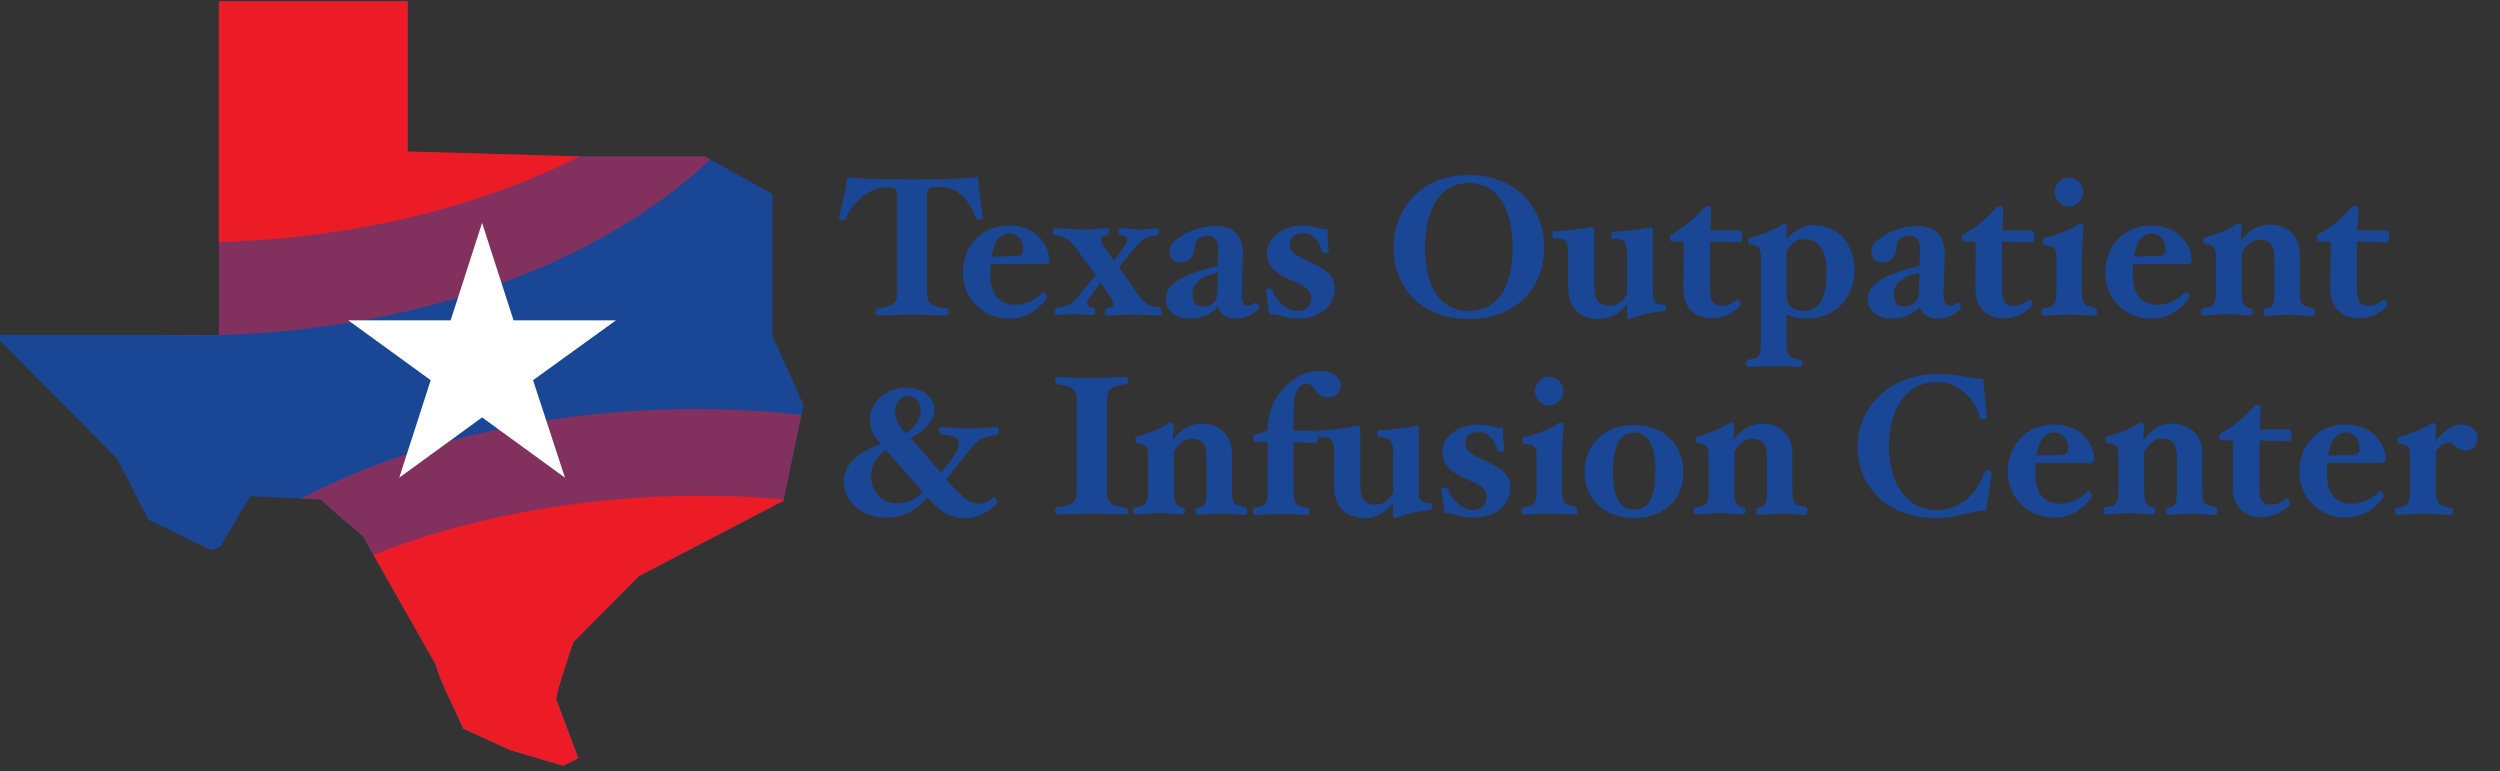
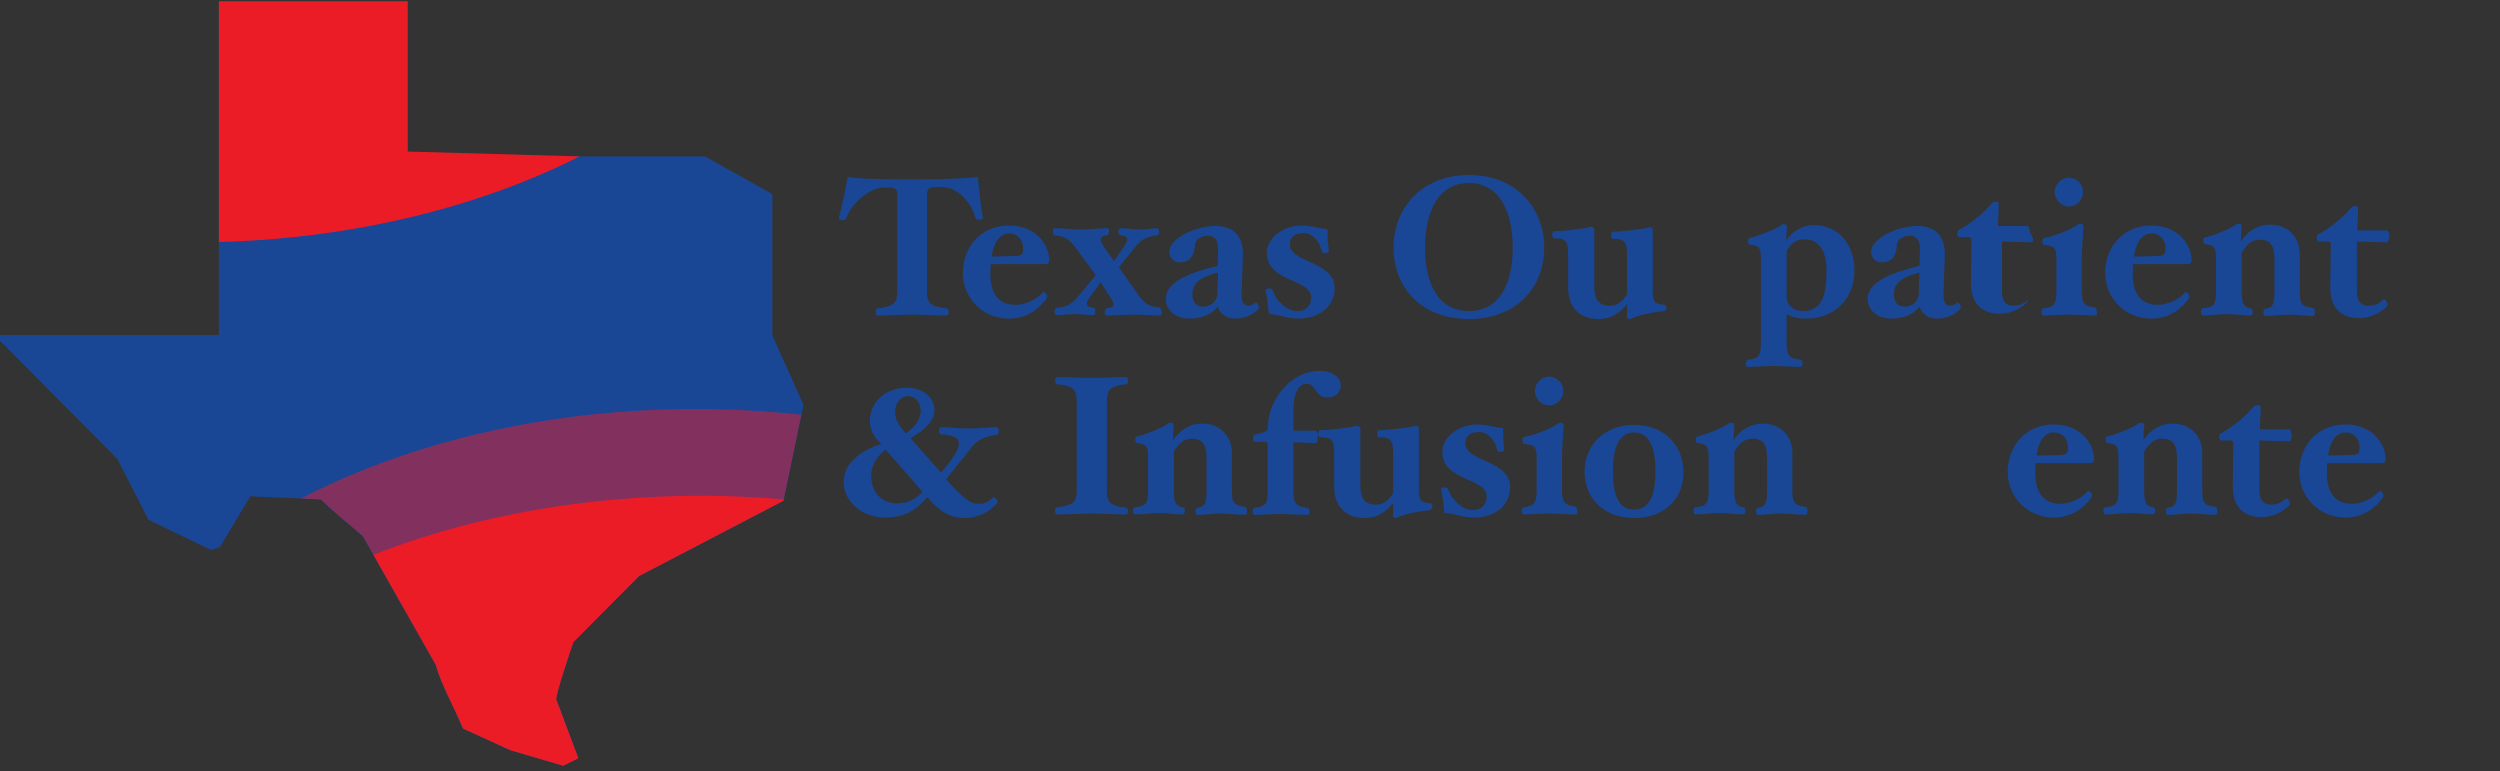
<svg xmlns="http://www.w3.org/2000/svg" xmlns:xlink="http://www.w3.org/1999/xlink" version="1.1" id="Layer_1" x="0px" y="0px" viewBox="0 0 564.2 174" style="enable-background:new 0 0 564.2 174;" xml:space="preserve">
  <rect x="0" y="0" width="564.2" height="174" fill="#333333" stroke="none" />
  <style type="text/css">
	.st0{fill:#194796;}
	
		.st1{clip-path:url(#SVGID_00000069357598947967837500000005494931072942539196_);fill-rule:evenodd;clip-rule:evenodd;fill:#194796;}
	
		.st2{opacity:0.5;clip-path:url(#SVGID_00000038407504631817477420000008099567227754522259_);fill-rule:evenodd;clip-rule:evenodd;fill:#EC1C27;}
	
		.st3{clip-path:url(#SVGID_00000038407504631817477420000008099567227754522259_);fill-rule:evenodd;clip-rule:evenodd;fill:#EC1C27;}
	.st4{fill-rule:evenodd;clip-rule:evenodd;fill:#FFFFFF;}
</style>
  <g>
    <g>
      <path class="st0" d="M220.9,49.6c-0.3,0-0.6-0.1-0.7-0.3c-1.1-3.9-4.2-7.1-7.7-7.1h-1.4c-1.4,0-1.9,0.5-1.9,1.7v21.9    c0,2.4,0.6,3.4,4.5,3.8c0.2,0,0.4,0.5,0.4,0.8c0,0.4-0.2,0.8-0.4,0.8c-2.9,0-5-0.2-7.8-0.2c-2.8,0-4.9,0.2-7.9,0.2    c-0.2,0-0.4-0.4-0.4-0.8c0-0.3,0.2-0.8,0.4-0.8c3.9-0.4,4.5-1.4,4.5-3.8V44c0-1.3-0.5-1.7-1.9-1.7h-1c-3.2,0-7.4,3.4-8.7,7.1    c-0.1,0.2-0.4,0.3-0.7,0.3c-0.5,0-1-0.3-0.9-0.5c0.8-3,1.5-6.3,2-9.3c1.8,0.4,6.4,0.6,14.6,0.6c8.1,0,13.1-0.3,14.8-0.6    c0.2,2.9,0.6,6.1,1.1,9.3C221.9,49.4,221.5,49.6,220.9,49.6z" />
      <path class="st0" d="M235.9,59.6h-12.3c0,0.6-0.1,1.3-0.1,2.1c0,5,2.2,7.1,5.7,7.1c2.4,0,5-1.4,6.2-2.9c0.1-0.2,0.9,0.4,0.9,1    c0,0.1,0,0.2-0.1,0.4c-1.4,2.1-4.2,4.6-8.5,4.6c-5.9,0-10.4-4.6-10.4-10.3c0-5.9,4.1-10.7,10.4-10.7c5.9,0,9.1,4.1,9.1,8    C236.7,59.4,236.4,59.6,235.9,59.6z M227.7,52.7c-2.2,0-3.5,2.2-3.9,5.2l4.9-0.1c1.8,0,2.2-0.4,2.2-1.5    C231,54.3,229.8,52.7,227.7,52.7z" />
      <path class="st0" d="M261.9,71.2c-1.9,0-3.7-0.2-5.9-0.2s-4.4,0.2-6.3,0.2c-0.2,0-0.4-0.4-0.4-0.8c0-0.3,0.2-0.8,0.4-0.8    c1.1-0.1,1.6-0.4,1.6-0.9c0-0.4-0.4-1.3-1.3-2.5l-1.6-2.5l-1.8,2.5c-0.9,1.2-1.3,1.7-1.3,2.3c0,0.5,0.3,0.8,1.6,1    c0.2,0,0.3,0.5,0.3,0.8c0,0.4-0.1,0.8-0.4,0.8c-1.6,0-2.7-0.2-4.3-0.2c-1.8,0-2.9,0.2-4.1,0.2c-0.2,0-0.4-0.4-0.4-0.8    c0-0.3,0.2-0.8,0.4-0.8c2.7-0.3,3.5-0.8,5.6-3.4l3.3-4l-4.1-5.6c-2-2.7-2.7-3.1-5.2-3.4c-0.2,0-0.4-0.4-0.4-0.8s0.2-0.8,0.4-0.8    c1.9,0,3.8,0.3,5.9,0.3c2.1,0,4.2-0.3,6-0.3c0.2,0,0.4,0.4,0.4,0.8s-0.2,0.8-0.4,0.8c-1.1,0.1-1.5,0.4-1.5,0.9    c0,0.5,0.4,1.3,1.3,2.5l1.7,2.4l1.7-2.4c0.8-1.2,1.3-1.8,1.3-2.5c0-0.5-0.4-0.8-1.6-0.9c-0.2,0-0.4-0.4-0.4-0.8s0.2-0.8,0.4-0.8    c1.6,0,2.9,0.3,4.5,0.3c1.8,0,2.7-0.3,3.9-0.3c0.2,0,0.4,0.4,0.4,0.8s-0.2,0.8-0.4,0.8c-2.7,0.3-3.5,0.8-5.6,3.4l-3.1,3.8l4,5.7    c1.8,2.5,2.5,3.1,5.2,3.4c0.2,0,0.4,0.5,0.4,0.8C262.3,70.8,262.1,71.2,261.9,71.2z" />
      <path class="st0" d="M284,69.7c-1.1,1.3-3.2,2.2-5.2,2.2c-2.1,0-3.5-1.1-4-2.7c-1.4,1.8-3.6,2.7-6.4,2.7c-3,0-5.3-1.8-5.3-4.5    c0-3.9,5.8-6,11.7-7.4l0.1-3.9c0-1.9-0.8-2.9-2.3-2.9c-1.3,0-2.8,0.7-2.9,2c-0.2,2.9-1.4,4-3.3,4c-1.6,0-2.5-1-2.5-2.5    c0-2.7,5.6-5.7,10.4-5.7c4.2,0,6.3,2.4,6.2,6.6l-0.3,8.9c0,2.1,0.8,2.5,1.5,2.5c0.6,0,1.1-0.3,1.6-0.7c0.2-0.2,0.8,0.4,0.8,1    C284.2,69.5,284.2,69.5,284,69.7z M269.1,66.4c0,1.8,0.9,2.8,2.4,2.8c1.3,0,2.8-0.7,3.2-2.4l0.2-5.3    C271.3,62.4,269.1,63.6,269.1,66.4z" />
      <path class="st0" d="M293.1,71.9c-2.9,0-4.4-1-6.7-1c-0.2-1.6-0.5-4.3-0.8-5.4c0-0.2,0.4-0.4,0.8-0.4c0.4,0,0.8,0.1,0.8,0.4    c0.9,2.6,3.3,4.7,5.6,4.7c2,0,3.1-1.2,3.1-3.1c0-4.2-10-3.4-10-10c0-3.5,3.8-6.2,7.9-6.2c2.4,0,4.3,0.8,5.8,0.8    c0,1.6,0.1,3.7,0.3,5c0,0.2-0.5,0.4-0.8,0.4c-0.4,0-0.8-0.1-0.8-0.4c-0.5-2.4-2.2-4.1-4.1-4.1c-2.1,0-3.1,0.9-3.1,2.6    c0,4.1,10.1,3.8,10.1,9.7C301.3,69.1,297.7,71.9,293.1,71.9z" />
      <path class="st0" d="M331.5,72c-10.7,0-17-7.1-17-16.1c0-8.9,6.3-16.4,17-16.4c10.7,0,17,7.5,17,16.4    C348.5,64.9,342.2,72,331.5,72z M331.5,41.3c-6.8,0-9.9,6.3-9.9,14.6c0,8.3,3.1,14.3,9.9,14.3c6.8,0,9.9-6,9.9-14.3    C341.4,47.6,338.3,41.3,331.5,41.3z" />
      <path class="st0" d="M375.5,70.2c-1.8,0.2-5.4,0.8-6.9,1.5c-0.2,0.1-0.5,0.3-0.8,0.3c-0.4,0-0.6-0.3-0.6-0.4v-3    c-1.7,2.2-3.8,3.4-6.4,3.4c-4.6,0-6.9-2.9-6.9-7.1v-7.8c0-2.7-0.7-3.4-3.2-3.3c-0.2,0-0.4-0.4-0.4-0.7c0-0.4,0.1-0.9,0.4-0.9    c1.7,0,6.3-0.5,8.3-1c0.4-0.1,0.8,0.3,0.8,0.6v13c0,2.6,0.9,4.2,3.5,4.2c1.7,0,2.9-1,3.9-2.6v-9.2c0-2.7-0.8-3.4-3.2-3.3    c-0.2,0-0.4-0.4-0.4-0.7c0-0.4,0.1-0.9,0.4-0.9c1.7,0,6.3-0.5,8.3-1c0.4-0.1,0.7,0.3,0.7,0.6v13.9c0,2.4,0.4,2.8,2.7,3    c0.2,0,0.4,0.4,0.4,0.8C375.9,69.9,375.8,70.2,375.5,70.2z" />
-       <path class="st0" d="M392.6,54.7l-6.7-0.2v11.2c0,2.2,0.8,3.3,2.6,3.3c1.4,0,2.4-0.5,3.3-1.3c0.4-0.4,1,0.4,1,1    c0,0.1,0,0.3-0.1,0.4c-1.3,1.3-3.5,2.7-6.3,2.7c-4.2,0-6.6-2.5-6.5-7.1l0.1-9.6c0-0.3-0.2-0.6-0.5-0.6h-2.2    c-0.3,0-0.5-0.5-0.5-0.8c0-0.3,0.2-0.8,0.4-0.8c2.9-1.6,5.4-3.7,7.4-6c0.1-0.1,0.4-0.4,0.8-0.4c0.4,0,0.8,0.2,0.8,0.4l-0.2,5.1    h6.6c0.4,0,0.6,0.7,0.6,1.4C393.2,54,393,54.7,392.6,54.7z" />
      <path class="st0" d="M407.6,71.9c-2,0-3.2-0.4-4.4-1v6.5c0,2.9,0.6,3.5,3.2,3.8c0.2,0,0.4,0.5,0.4,0.8c0,0.4-0.2,0.8-0.4,0.8    c-1.9,0-4-0.2-6.1-0.2c-2.1,0-4.1,0.2-5.9,0.2c-0.2,0-0.4-0.4-0.4-0.8c0-0.3,0.2-0.8,0.4-0.8c2.6-0.3,3-0.9,3-3.8V58.3    c0-2.4-0.4-2.9-2.5-3.1c-0.2,0-0.4-0.4-0.4-0.8s0.2-0.7,0.4-0.7c2.1-0.5,5.2-1.7,6.8-2.7c0.2-0.1,0.4-0.4,0.8-0.4    c0.5,0,0.8,0.2,0.8,0.4l-0.2,3.2c1.3-1.8,3.6-3.4,6.1-3.4c6,0,9.3,4.6,9.3,10.2C418.6,67.1,414.3,71.9,407.6,71.9z M407.3,54    c-2,0-2.9,0.8-4.1,2.6v10.2c0,2.1,1.5,3.4,3.8,3.4c4.2,0,5.2-3.8,5.2-8.8C412.3,56.5,410.4,54,407.3,54z" />
      <path class="st0" d="M442.4,69.7c-1.1,1.3-3.2,2.2-5.2,2.2c-2.1,0-3.5-1.1-4-2.7c-1.4,1.8-3.6,2.7-6.4,2.7c-3,0-5.3-1.8-5.3-4.5    c0-3.9,5.8-6,11.7-7.4l0.1-3.9c0-1.9-0.8-2.9-2.3-2.9c-1.3,0-2.8,0.7-2.9,2c-0.2,2.9-1.4,4-3.3,4c-1.6,0-2.5-1-2.5-2.5    c0-2.7,5.6-5.7,10.4-5.7c4.2,0,6.3,2.4,6.2,6.6l-0.3,8.9c0,2.1,0.8,2.5,1.5,2.5c0.6,0,1.1-0.3,1.6-0.7c0.2-0.2,0.8,0.4,0.8,1    C442.5,69.5,442.5,69.5,442.4,69.7z M427.4,66.4c0,1.8,0.9,2.8,2.4,2.8c1.3,0,2.8-0.7,3.2-2.4l0.2-5.3    C429.7,62.4,427.4,63.6,427.4,66.4z" />
-       <path class="st0" d="M458.5,54.7l-6.7-0.2v11.2c0,2.2,0.8,3.3,2.6,3.3c1.4,0,2.4-0.5,3.3-1.3c0.4-0.4,1,0.4,1,1    c0,0.1,0,0.3-0.1,0.4c-1.3,1.3-3.5,2.7-6.3,2.7c-4.2,0-6.6-2.5-6.5-7.1l0.1-9.6c0-0.3-0.2-0.6-0.5-0.6h-2.2    c-0.3,0-0.5-0.5-0.5-0.8c0-0.3,0.2-0.8,0.4-0.8c2.9-1.6,5.4-3.7,7.4-6c0.1-0.1,0.4-0.4,0.8-0.4c0.4,0,0.8,0.2,0.8,0.4l-0.2,5.1    h6.6c0.4,0,0.6,0.7,0.6,1.4C459.1,54,458.9,54.7,458.5,54.7z" />
+       <path class="st0" d="M458.5,54.7l-6.7-0.2v11.2c0,2.2,0.8,3.3,2.6,3.3c1.4,0,2.4-0.5,3.3-1.3c0,0.1,0,0.3-0.1,0.4c-1.3,1.3-3.5,2.7-6.3,2.7c-4.2,0-6.6-2.5-6.5-7.1l0.1-9.6c0-0.3-0.2-0.6-0.5-0.6h-2.2    c-0.3,0-0.5-0.5-0.5-0.8c0-0.3,0.2-0.8,0.4-0.8c2.9-1.6,5.4-3.7,7.4-6c0.1-0.1,0.4-0.4,0.8-0.4c0.4,0,0.8,0.2,0.8,0.4l-0.2,5.1    h6.6c0.4,0,0.6,0.7,0.6,1.4C459.1,54,458.9,54.7,458.5,54.7z" />
      <path class="st0" d="M473,71.2c-1.9,0-3.9-0.2-6.1-0.2c-2.1,0-3.9,0.2-5.8,0.2c-0.2,0-0.4-0.4-0.4-0.8c0-0.3,0.2-0.8,0.4-0.8    c2.4-0.3,3-0.9,3-3.8v-7.5c0-2.4-0.6-2.9-2.8-3c-0.2,0-0.4-0.4-0.4-0.8s0.2-0.8,0.4-0.8c2.5-0.5,5.6-1.7,7.3-2.8    c0.2-0.1,0.4-0.4,0.8-0.4c0.5,0,0.8,0.2,0.8,0.5c-0.1,1.8-0.4,5.3-0.4,7.6v7c0,2.9,0.6,3.5,3,3.8c0.2,0,0.4,0.5,0.4,0.8    C473.3,70.8,473.2,71.2,473,71.2z M466.9,46.6c-1.7,0-3.2-1.5-3.2-3.3c0-1.7,1.5-3.2,3.2-3.2c1.7,0,3.2,1.4,3.2,3.2    C470.1,45.2,468.6,46.6,466.9,46.6z" />
      <path class="st0" d="M493.7,59.6h-12.3c0,0.6-0.1,1.3-0.1,2.1c0,5,2.2,7.1,5.7,7.1c2.4,0,5-1.4,6.2-2.9c0.1-0.2,0.9,0.4,0.9,1    c0,0.1,0,0.2-0.1,0.4c-1.4,2.1-4.2,4.6-8.5,4.6c-5.9,0-10.4-4.6-10.4-10.3c0-5.9,4.1-10.7,10.4-10.7c5.9,0,9.1,4.1,9.1,8    C494.5,59.4,494.2,59.6,493.7,59.6z M485.5,52.7c-2.2,0-3.5,2.2-3.9,5.2l4.9-0.1c1.8,0,2.2-0.4,2.2-1.5    C488.8,54.3,487.6,52.7,485.5,52.7z" />
      <path class="st0" d="M522.1,71.3c-1.9,0-3.5-0.3-5.6-0.3c-2.1,0-3.4,0.3-5.3,0.3c-0.2,0-0.4-0.4-0.4-0.8c0-0.4,0.2-0.8,0.4-0.8    c1.7-0.2,2.1-1,2.1-3.8v-7.3c0-2.9-0.7-4.5-3.3-4.5c-1.8,0-2.9,1-4.1,2.9v8.8c0,2.7,0.5,3.6,2.1,3.8c0.2,0,0.4,0.4,0.4,0.8    c0,0.4-0.2,0.8-0.4,0.8c-1.9,0-3.2-0.3-5.3-0.3c-2.1,0-3.8,0.3-5.6,0.3c-0.2,0-0.4-0.4-0.4-0.8c0-0.4,0.1-0.8,0.4-0.8    c2.6-0.3,3-0.9,3-3.8v-7.6c0-2.4-0.4-2.9-2.5-3.1c-0.2,0-0.4-0.4-0.4-0.8s0.1-0.7,0.4-0.7c2.1-0.5,5.1-1.7,6.7-2.7    c0.2-0.1,0.4-0.4,0.8-0.4c0.5,0,0.8,0.2,0.8,0.4l-0.2,3.6c1.6-2.5,4.1-3.8,6.5-3.8c4.5,0,6.8,3.1,6.8,6.6v8.4c0,2.9,0.4,3.4,3,3.8    c0.2,0,0.4,0.4,0.4,0.8C522.5,70.8,522.3,71.3,522.1,71.3z" />
      <path class="st0" d="M538.6,54.7l-6.7-0.2v11.2c0,2.2,0.8,3.3,2.6,3.3c1.4,0,2.4-0.5,3.3-1.3c0.4-0.4,1,0.4,1,1    c0,0.1,0,0.3-0.1,0.4c-1.3,1.3-3.5,2.7-6.3,2.7c-4.2,0-6.6-2.5-6.5-7.1l0.1-9.6c0-0.3-0.2-0.6-0.5-0.6h-2.2    c-0.3,0-0.5-0.5-0.5-0.8c0-0.3,0.2-0.8,0.4-0.8c2.9-1.6,5.4-3.7,7.4-6c0.1-0.1,0.4-0.4,0.8-0.4c0.4,0,0.8,0.2,0.8,0.4l-0.2,5.1    h6.6c0.4,0,0.6,0.7,0.6,1.4C539.2,54,539,54.7,538.6,54.7z" />
      <path class="st0" d="M225,98.1c-3.4,0.5-4.6,1.4-6,3.2l-5.5,6.9c4.2,4.6,5.5,5.5,7.5,5.5c1.4,0,2.3-0.6,3.2-1.5    c0.1-0.1,0.5,0.2,0.7,0.5c0.2,0.3,0.3,0.7,0.1,0.8c-1.5,1.9-4.2,3.4-7.2,3.4c-3.6,0-6-1.7-8.5-4.7c-2.4,2.8-5,4.6-9.6,4.6    c-5.2,0-9.3-3.7-9.3-8c0-4.1,3.5-7,8.5-8.6c-1.7-1.6-2.6-3.2-2.6-5.3c0-3.8,3.2-7.4,8.3-7.4c4.1,0,6.3,2.6,6.3,5    c0,2.4-2.1,4.5-5.4,6.4l6.9,7.8c2.6-3.3,4-5,4-6.7c0-1-0.6-1.7-4.1-2c-0.2,0-0.4-0.4-0.4-0.8c0-0.4,0.1-0.8,0.4-0.8    c2.1,0,3.8,0.3,6.6,0.3c2.8,0,4-0.3,6.1-0.3c0.2,0,0.4,0.4,0.4,0.8C225.4,97.7,225.2,98.1,225,98.1z M199.9,101.5    c-1.8,1.3-3.3,3.3-3.3,5.9c0,3.6,2.3,6.2,5.9,6.2c2.2,0,4-0.8,5.7-2.6L199.9,101.5z M204.9,89.4c-1.5,0-2.9,1.3-2.9,3.7    c0,1.4,0.8,2.9,2.4,4.7c2.5-1.6,3.4-3.7,3.4-5.1C207.7,91,206.9,89.4,204.9,89.4z" />
      <path class="st0" d="M254.2,116.1c-2.9,0-5-0.2-7.8-0.2c-2.8,0-4.9,0.2-7.9,0.2c-0.2,0-0.4-0.4-0.4-0.8c0-0.3,0.2-0.8,0.4-0.8    c3.9-0.4,4.5-1.4,4.5-3.8V90.5c0-2.4-0.6-3.4-4.5-3.8c-0.2,0-0.4-0.4-0.4-0.8c0-0.3,0.2-0.8,0.4-0.8c3,0,5.1,0.2,7.9,0.2    c2.8,0,4.8-0.2,7.8-0.2c0.2,0,0.4,0.5,0.4,0.8c0,0.4-0.1,0.8-0.4,0.8c-3.8,0.4-4.4,1.4-4.4,3.8v20.3c0,2.4,0.6,3.4,4.4,3.8    c0.2,0,0.4,0.5,0.4,0.8C254.5,115.7,254.4,116.1,254.2,116.1z" />
      <path class="st0" d="M281.1,116.2c-1.9,0-3.5-0.3-5.6-0.3c-2.1,0-3.4,0.3-5.3,0.3c-0.2,0-0.4-0.4-0.4-0.8s0.2-0.8,0.4-0.8    c1.7-0.2,2.1-1,2.1-3.8v-7.3c0-2.9-0.7-4.5-3.3-4.5c-1.8,0-2.9,1-4.1,2.9v8.8c0,2.7,0.5,3.6,2.1,3.8c0.2,0,0.4,0.4,0.4,0.8    s-0.2,0.8-0.4,0.8c-1.9,0-3.2-0.3-5.3-0.3c-2.1,0-3.8,0.3-5.6,0.3c-0.2,0-0.4-0.4-0.4-0.8s0.1-0.8,0.4-0.8c2.6-0.3,3-0.9,3-3.8    v-7.6c0-2.4-0.4-2.9-2.5-3.1c-0.2,0-0.4-0.4-0.4-0.8s0.1-0.7,0.4-0.7c2.1-0.5,5.1-1.7,6.7-2.7c0.2-0.1,0.4-0.4,0.8-0.4    c0.5,0,0.8,0.2,0.8,0.4l-0.2,3.6c1.6-2.5,4.1-3.8,6.5-3.8c4.5,0,6.8,3.1,6.8,6.6v8.4c0,2.9,0.4,3.4,3,3.8c0.2,0,0.4,0.4,0.4,0.8    S281.3,116.2,281.1,116.2z" />
      <path class="st0" d="M299.5,89.7c-2.6,0-2.7-3.1-4.5-3.1c-1.3,0-3.1,1-3.1,5.9v4.7h5c0.4,0,0.5,0.7,0.5,1.4c0,0.7-0.2,1.4-0.5,1.4    l-5-0.2v11c0,2.9,0.6,3.5,3.2,3.8c0.2,0,0.4,0.5,0.4,0.8c0,0.4-0.1,0.8-0.4,0.8c-1.9,0-3.9-0.2-6.1-0.2c-2.1,0-4.1,0.2-5.9,0.2    c-0.2,0-0.4-0.4-0.4-0.8c0-0.3,0.1-0.8,0.4-0.8c2.6-0.3,3-0.9,3-3.8v-10.5c0-0.3-0.2-0.6-0.5-0.6h-2.4c-0.3,0-0.4-0.5-0.4-0.8    c0-0.3,0.2-0.8,0.4-0.8c1.2-0.3,2.9-0.7,2.9-1.3c0-7.2,5.8-13.1,11.5-13.1c3.3,0,5,1.5,5,3.4C302.5,88.6,301.4,89.7,299.5,89.7z" />
      <path class="st0" d="M322.7,115.1c-1.8,0.2-5.4,0.8-6.9,1.5c-0.2,0.1-0.5,0.3-0.8,0.3c-0.4,0-0.6-0.3-0.6-0.4v-3    c-1.7,2.2-3.8,3.4-6.4,3.4c-4.6,0-6.9-2.9-6.9-7.1V102c0-2.7-0.7-3.4-3.2-3.3c-0.2,0-0.4-0.4-0.4-0.7c0-0.4,0.1-0.9,0.4-0.9    c1.7,0,6.3-0.5,8.3-1c0.4-0.1,0.8,0.3,0.8,0.6v13c0,2.6,0.9,4.2,3.5,4.2c1.7,0,2.9-1,3.9-2.6V102c0-2.7-0.8-3.4-3.2-3.3    c-0.2,0-0.4-0.4-0.4-0.7c0-0.4,0.1-0.9,0.4-0.9c1.7,0,6.3-0.5,8.3-1c0.4-0.1,0.7,0.3,0.7,0.6v13.9c0,2.4,0.4,2.8,2.7,3    c0.2,0,0.4,0.4,0.4,0.8C323.1,114.8,322.9,115.1,322.7,115.1z" />
      <path class="st0" d="M332.7,116.8c-2.9,0-4.4-1-6.7-1c-0.2-1.6-0.5-4.3-0.8-5.4c0-0.2,0.4-0.4,0.8-0.4c0.4,0,0.8,0.1,0.8,0.4    c0.9,2.6,3.3,4.7,5.6,4.7c2,0,3.1-1.2,3.1-3.1c0-4.2-10-3.4-10-10c0-3.5,3.8-6.2,7.9-6.2c2.4,0,4.3,0.8,5.8,0.8    c0,1.6,0.1,3.7,0.3,5c0,0.2-0.5,0.4-0.8,0.4c-0.4,0-0.8-0.1-0.8-0.4c-0.5-2.4-2.2-4.1-4.1-4.1c-2.1,0-3.1,0.9-3.1,2.6    c0,4.1,10.1,3.8,10.1,9.7C340.9,114,337.4,116.8,332.7,116.8z" />
      <path class="st0" d="M355.7,116.1c-1.9,0-3.9-0.2-6.1-0.2c-2.1,0-3.9,0.2-5.8,0.2c-0.2,0-0.4-0.4-0.4-0.8c0-0.3,0.2-0.8,0.4-0.8    c2.4-0.3,3-0.9,3-3.8v-7.5c0-2.4-0.6-2.9-2.8-3c-0.2,0-0.4-0.4-0.4-0.8s0.2-0.8,0.4-0.8c2.5-0.5,5.6-1.7,7.3-2.8    c0.2-0.1,0.4-0.4,0.8-0.4c0.5,0,0.8,0.2,0.8,0.5c-0.1,1.8-0.4,5.3-0.4,7.6v7c0,2.9,0.6,3.5,3,3.8c0.2,0,0.4,0.5,0.4,0.8    C356.1,115.7,355.9,116.1,355.7,116.1z M349.6,91.5c-1.7,0-3.2-1.5-3.2-3.3c0-1.7,1.5-3.2,3.2-3.2c1.7,0,3.2,1.4,3.2,3.2    C352.8,90,351.4,91.5,349.6,91.5z" />
      <path class="st0" d="M368.8,116.9c-7.1,0-11.2-4.7-11.2-10.4c0-5.7,4.1-10.6,11.2-10.6c7.1,0,11.1,4.9,11.1,10.6    C380,112.2,376,116.9,368.8,116.9z M368.8,97.6c-3.5,0-4.8,3.5-4.8,8.8c0,5.4,1.3,8.6,4.8,8.6c3.5,0,4.8-3.3,4.8-8.6    C373.6,101.1,372.3,97.6,368.8,97.6z" />
      <path class="st0" d="M407.6,116.2c-1.9,0-3.5-0.3-5.6-0.3c-2.1,0-3.4,0.3-5.3,0.3c-0.2,0-0.4-0.4-0.4-0.8s0.2-0.8,0.4-0.8    c1.7-0.2,2.1-1,2.1-3.8v-7.3c0-2.9-0.7-4.5-3.3-4.5c-1.8,0-2.9,1-4.1,2.9v8.8c0,2.7,0.5,3.6,2.1,3.8c0.2,0,0.4,0.4,0.4,0.8    s-0.2,0.8-0.4,0.8c-1.9,0-3.2-0.3-5.3-0.3c-2.1,0-3.8,0.3-5.6,0.3c-0.2,0-0.4-0.4-0.4-0.8s0.1-0.8,0.4-0.8c2.6-0.3,3-0.9,3-3.8    v-7.6c0-2.4-0.4-2.9-2.5-3.1c-0.2,0-0.4-0.4-0.4-0.8s0.1-0.7,0.4-0.7c2.1-0.5,5.1-1.7,6.7-2.7c0.2-0.1,0.4-0.4,0.8-0.4    c0.5,0,0.8,0.2,0.8,0.4l-0.2,3.6c1.6-2.5,4.1-3.8,6.5-3.8c4.5,0,6.8,3.1,6.8,6.6v8.4c0,2.9,0.4,3.4,3,3.8c0.2,0,0.4,0.4,0.4,0.8    S407.8,116.2,407.6,116.2z" />
-       <path class="st0" d="M448.2,115.2c-2.8,0-6.9,1.7-11.2,1.7c-11.9,0-17.8-7.8-17.8-16.1c0-8.7,7-16.4,18.2-16.4    c4.5,0,7.5,1.1,10.2,1.1c0.2,2.5,0.5,6.3,0.8,8.7c0,0.2-0.5,0.4-0.9,0.4c-0.3,0-0.7-0.1-0.7-0.4c-0.9-4-4.7-8-9.6-8    c-7.1,0-10.9,6.3-10.9,14.6c0,8,3.8,14.3,10.7,14.3c5.7,0,9.1-3.8,10.9-8.5c0.1-0.3,0.4-0.4,0.8-0.4c0.4,0,0.8,0.2,0.8,0.4    C449.2,108.9,448.6,112.8,448.2,115.2z" />
      <path class="st0" d="M471.7,104.5h-12.3c0,0.6-0.1,1.3-0.1,2.1c0,5,2.2,7.1,5.7,7.1c2.4,0,5-1.4,6.2-2.9c0.1-0.2,0.9,0.4,0.9,1    c0,0.1,0,0.2-0.1,0.4c-1.4,2.1-4.2,4.6-8.5,4.6c-5.9,0-10.4-4.6-10.4-10.3c0-5.9,4.1-10.7,10.4-10.7c5.9,0,9.1,4.1,9.1,8    C472.5,104.3,472.2,104.5,471.7,104.5z M463.5,97.6c-2.2,0-3.5,2.2-3.9,5.2l4.9-0.1c1.8,0,2.2-0.4,2.2-1.5    C466.8,99.2,465.6,97.6,463.5,97.6z" />
      <path class="st0" d="M500.1,116.2c-1.9,0-3.5-0.3-5.6-0.3c-2.1,0-3.4,0.3-5.3,0.3c-0.2,0-0.4-0.4-0.4-0.8s0.2-0.8,0.4-0.8    c1.7-0.2,2.1-1,2.1-3.8v-7.3c0-2.9-0.7-4.5-3.3-4.5c-1.8,0-2.9,1-4.1,2.9v8.8c0,2.7,0.5,3.6,2.1,3.8c0.2,0,0.4,0.4,0.4,0.8    s-0.2,0.8-0.4,0.8c-1.9,0-3.2-0.3-5.3-0.3c-2.1,0-3.8,0.3-5.6,0.3c-0.2,0-0.4-0.4-0.4-0.8s0.1-0.8,0.4-0.8c2.6-0.3,3-0.9,3-3.8    v-7.6c0-2.4-0.4-2.9-2.5-3.1c-0.2,0-0.4-0.4-0.4-0.8s0.1-0.7,0.4-0.7c2.1-0.5,5.1-1.7,6.7-2.7c0.2-0.1,0.4-0.4,0.8-0.4    c0.5,0,0.8,0.2,0.8,0.4l-0.2,3.6c1.6-2.5,4.1-3.8,6.5-3.8c4.5,0,6.8,3.1,6.8,6.6v8.4c0,2.9,0.4,3.4,3,3.8c0.2,0,0.4,0.4,0.4,0.8    S500.3,116.2,500.1,116.2z" />
      <path class="st0" d="M516.6,99.6l-6.7-0.2v11.2c0,2.2,0.8,3.3,2.6,3.3c1.4,0,2.4-0.5,3.3-1.3c0.4-0.4,1,0.4,1,1    c0,0.1,0,0.3-0.1,0.4c-1.3,1.3-3.5,2.7-6.3,2.7c-4.2,0-6.6-2.5-6.5-7.1l0.1-9.6c0-0.3-0.2-0.6-0.5-0.6h-2.2    c-0.3,0-0.5-0.5-0.5-0.8c0-0.3,0.2-0.8,0.4-0.8c2.9-1.6,5.4-3.7,7.4-6c0.1-0.1,0.4-0.4,0.8-0.4c0.4,0,0.8,0.2,0.8,0.4l-0.2,5.1    h6.6c0.4,0,0.6,0.7,0.6,1.4C517.2,98.9,517,99.6,516.6,99.6z" />
      <path class="st0" d="M537.5,104.5h-12.3c0,0.6-0.1,1.3-0.1,2.1c0,5,2.2,7.1,5.7,7.1c2.4,0,5-1.4,6.2-2.9c0.1-0.2,0.9,0.4,0.9,1    c0,0.1,0,0.2-0.1,0.4c-1.4,2.1-4.2,4.6-8.5,4.6c-5.9,0-10.4-4.6-10.4-10.3c0-5.9,4.1-10.7,10.4-10.7c5.9,0,9.1,4.1,9.1,8    C538.4,104.3,538,104.5,537.5,104.5z M529.3,97.6c-2.2,0-3.5,2.2-3.9,5.2l4.9-0.1c1.8,0,2.2-0.4,2.2-1.5    C532.6,99.2,531.4,97.6,529.3,97.6z" />
-       <path class="st0" d="M556.5,101.7c-2.1,0-2.5-1.8-3.9-1.8c-1.3,0-2.1,0.8-2.9,2v8.9c0,2.9,0.9,3.4,3.5,3.8c0.2,0,0.4,0.4,0.4,0.8    s-0.2,0.8-0.4,0.8c-1.9,0-4.2-0.3-6.4-0.3c-2.1,0-4.1,0.3-5.9,0.3c-0.2,0-0.4-0.4-0.4-0.8s0.2-0.8,0.4-0.8c2.6-0.3,3-0.9,3-3.8    v-7.6c0-2.4-0.4-2.9-2.5-3.1c-0.2,0-0.4-0.4-0.4-0.7s0.2-0.8,0.4-0.8c2.1-0.5,5.2-1.7,6.8-2.7c0.2-0.1,0.4-0.4,0.8-0.4    c0.5,0,0.8,0.2,0.8,0.5l-0.2,3.6c1.7-2.2,3.8-3.8,5.9-3.8c2.1,0,3.6,1.3,3.6,3C559.1,100.4,558,101.7,556.5,101.7z" />
    </g>
    <g>
      <g>
        <g>
          <defs>
            <path id="SVGID_1_" d="M0,76.9l0-1.3h49.4V0.3H92v34.3l26.2,0.7l40.9,0l15.2,8.5v31.9l7,15.7l-4.5,21.6l-32.6,17l-14.8,14.9       c-0.8,2.3-3.6,10.5-3.9,12.9l5,13.3l-2.4,1.2l-1,0.5l-11.9-3.5l-10.7-4.9c-1.9-4.6-5.1-10.3-6.1-14.3L81.9,121       c-3.2-2.8-6.4-5.3-9.5-8.3l-15.9-0.7l-6.9,11.5l-2,0.6l-14.1-6.8l-7-13.7L0,76.9z" />
          </defs>
          <use xlink:href="#SVGID_1_" style="overflow:visible;fill-rule:evenodd;clip-rule:evenodd;fill:#194796;" />
          <clipPath id="SVGID_00000091725207052071053520000009711868583591981472_">
            <use xlink:href="#SVGID_1_" style="overflow:visible;" />
          </clipPath>
          <ellipse style="clip-path:url(#SVGID_00000091725207052071053520000009711868583591981472_);fill-rule:evenodd;clip-rule:evenodd;fill:#194796;" cx="173.5" cy="172.8" rx="141.2" ry="90.4" />
        </g>
        <g>
          <defs>
            <path id="SVGID_00000037664085355140516060000018330719799027423626_" d="M0,76.9l0-1.3h49.4V0.3H92v33.9l38.8,1.1l28.3,0       l15.2,8.5v31.9l7,15.7l-4.5,21.6l-32.6,17l-14.8,14.9c-0.8,2.3-3.6,10.5-3.9,12.9l5,13.3l-2.4,1.2l-1,0.5l-11.9-3.5l-10.7-4.9       c-1.9-4.6-5.1-10.3-6.1-14.3L81.9,121c-3.2-2.8-6.4-5.3-9.5-8.3l-15.9-0.7l-6.9,11.5l-2,0.6l-14.1-6.8l-7-13.7L0,76.9z" />
          </defs>
          <clipPath id="SVGID_00000067197846586334469250000008561402828147972791_">
            <use xlink:href="#SVGID_00000037664085355140516060000018330719799027423626_" style="overflow:visible;" />
          </clipPath>
          <ellipse style="opacity:0.5;clip-path:url(#SVGID_00000067197846586334469250000008561402828147972791_);fill-rule:evenodd;clip-rule:evenodd;fill:#EC1C27;" cx="156.9" cy="182.7" rx="141.2" ry="90.4" />
          <ellipse style="clip-path:url(#SVGID_00000067197846586334469250000008561402828147972791_);fill-rule:evenodd;clip-rule:evenodd;fill:#EC1C27;" cx="158" cy="202.3" rx="141.2" ry="90.4" />
-           <ellipse style="opacity:0.5;clip-path:url(#SVGID_00000067197846586334469250000008561402828147972791_);fill-rule:evenodd;clip-rule:evenodd;fill:#EC1C27;" cx="43.4" cy="-14.7" rx="141.2" ry="90.4" />
          <ellipse style="clip-path:url(#SVGID_00000067197846586334469250000008561402828147972791_);fill-rule:evenodd;clip-rule:evenodd;fill:#EC1C27;" cx="43.4" cy="-35.7" rx="141.2" ry="90.4" />
        </g>
      </g>
-       <polygon class="st4" points="108.8,50.3 115.9,72.3 139,72.3 120.3,85.8 127.5,107.8 108.8,94.2 90.1,107.8 97.2,85.8 78.6,72.3     101.7,72.3   " />
    </g>
  </g>
</svg>